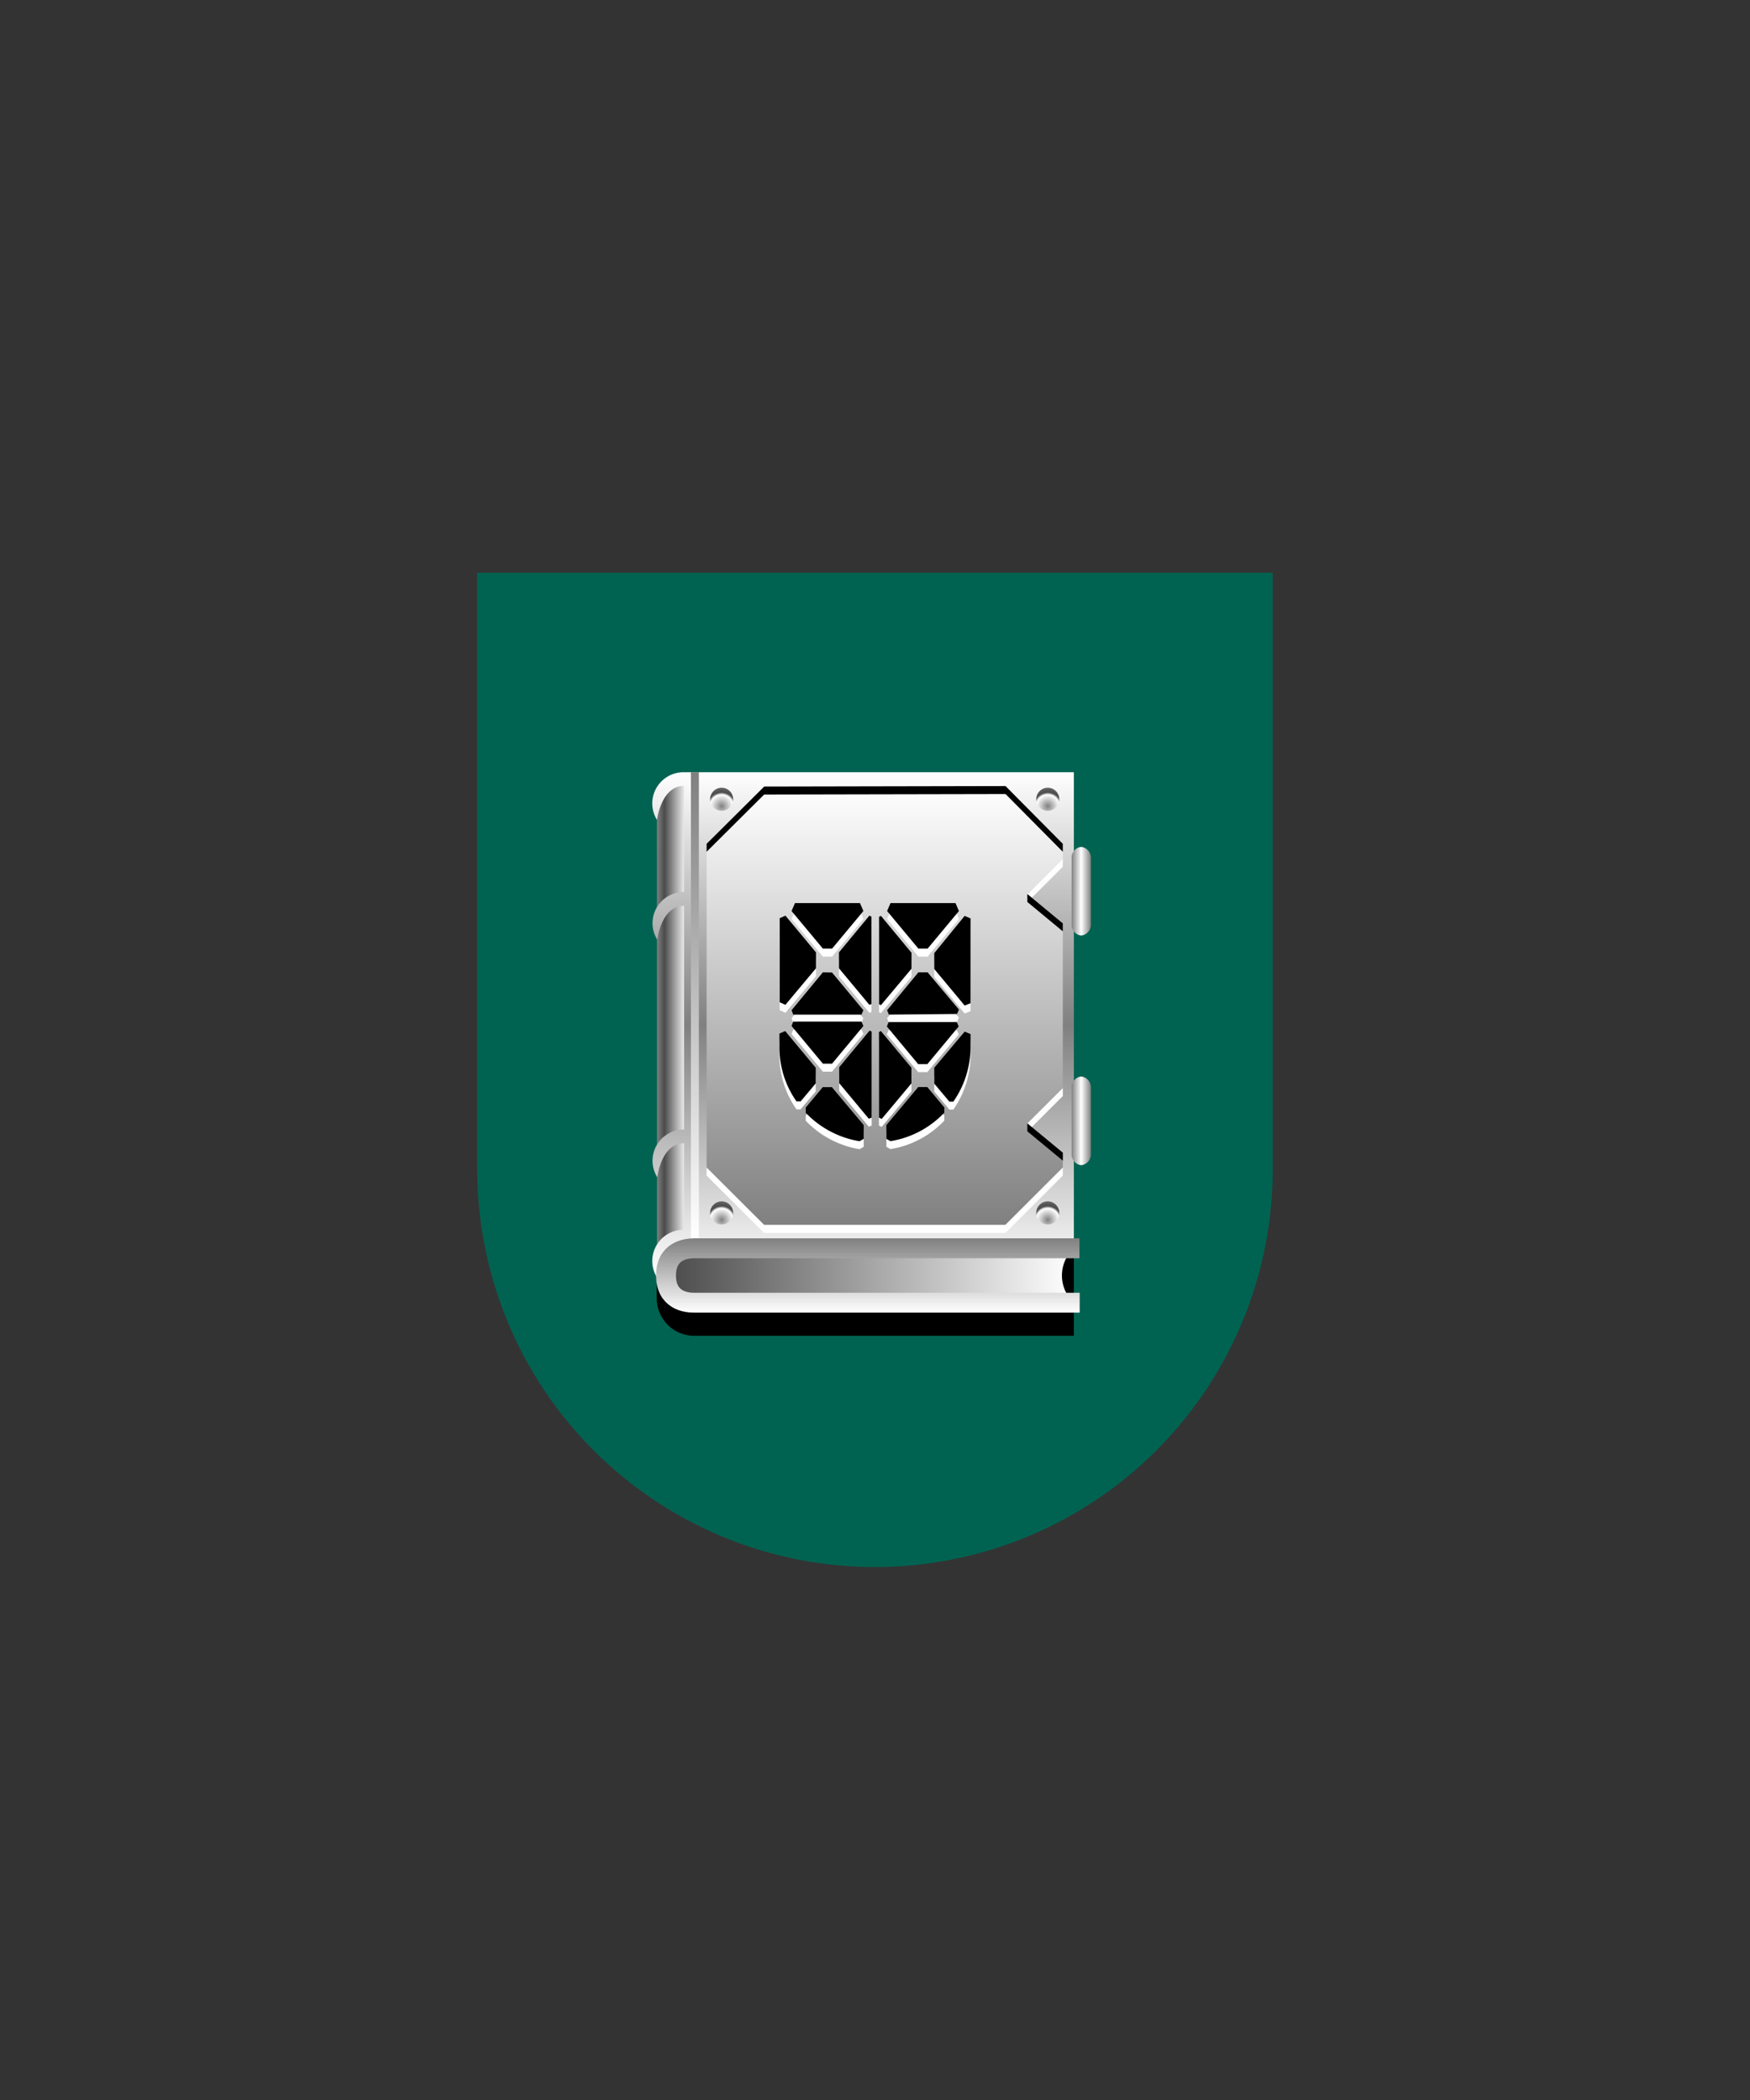
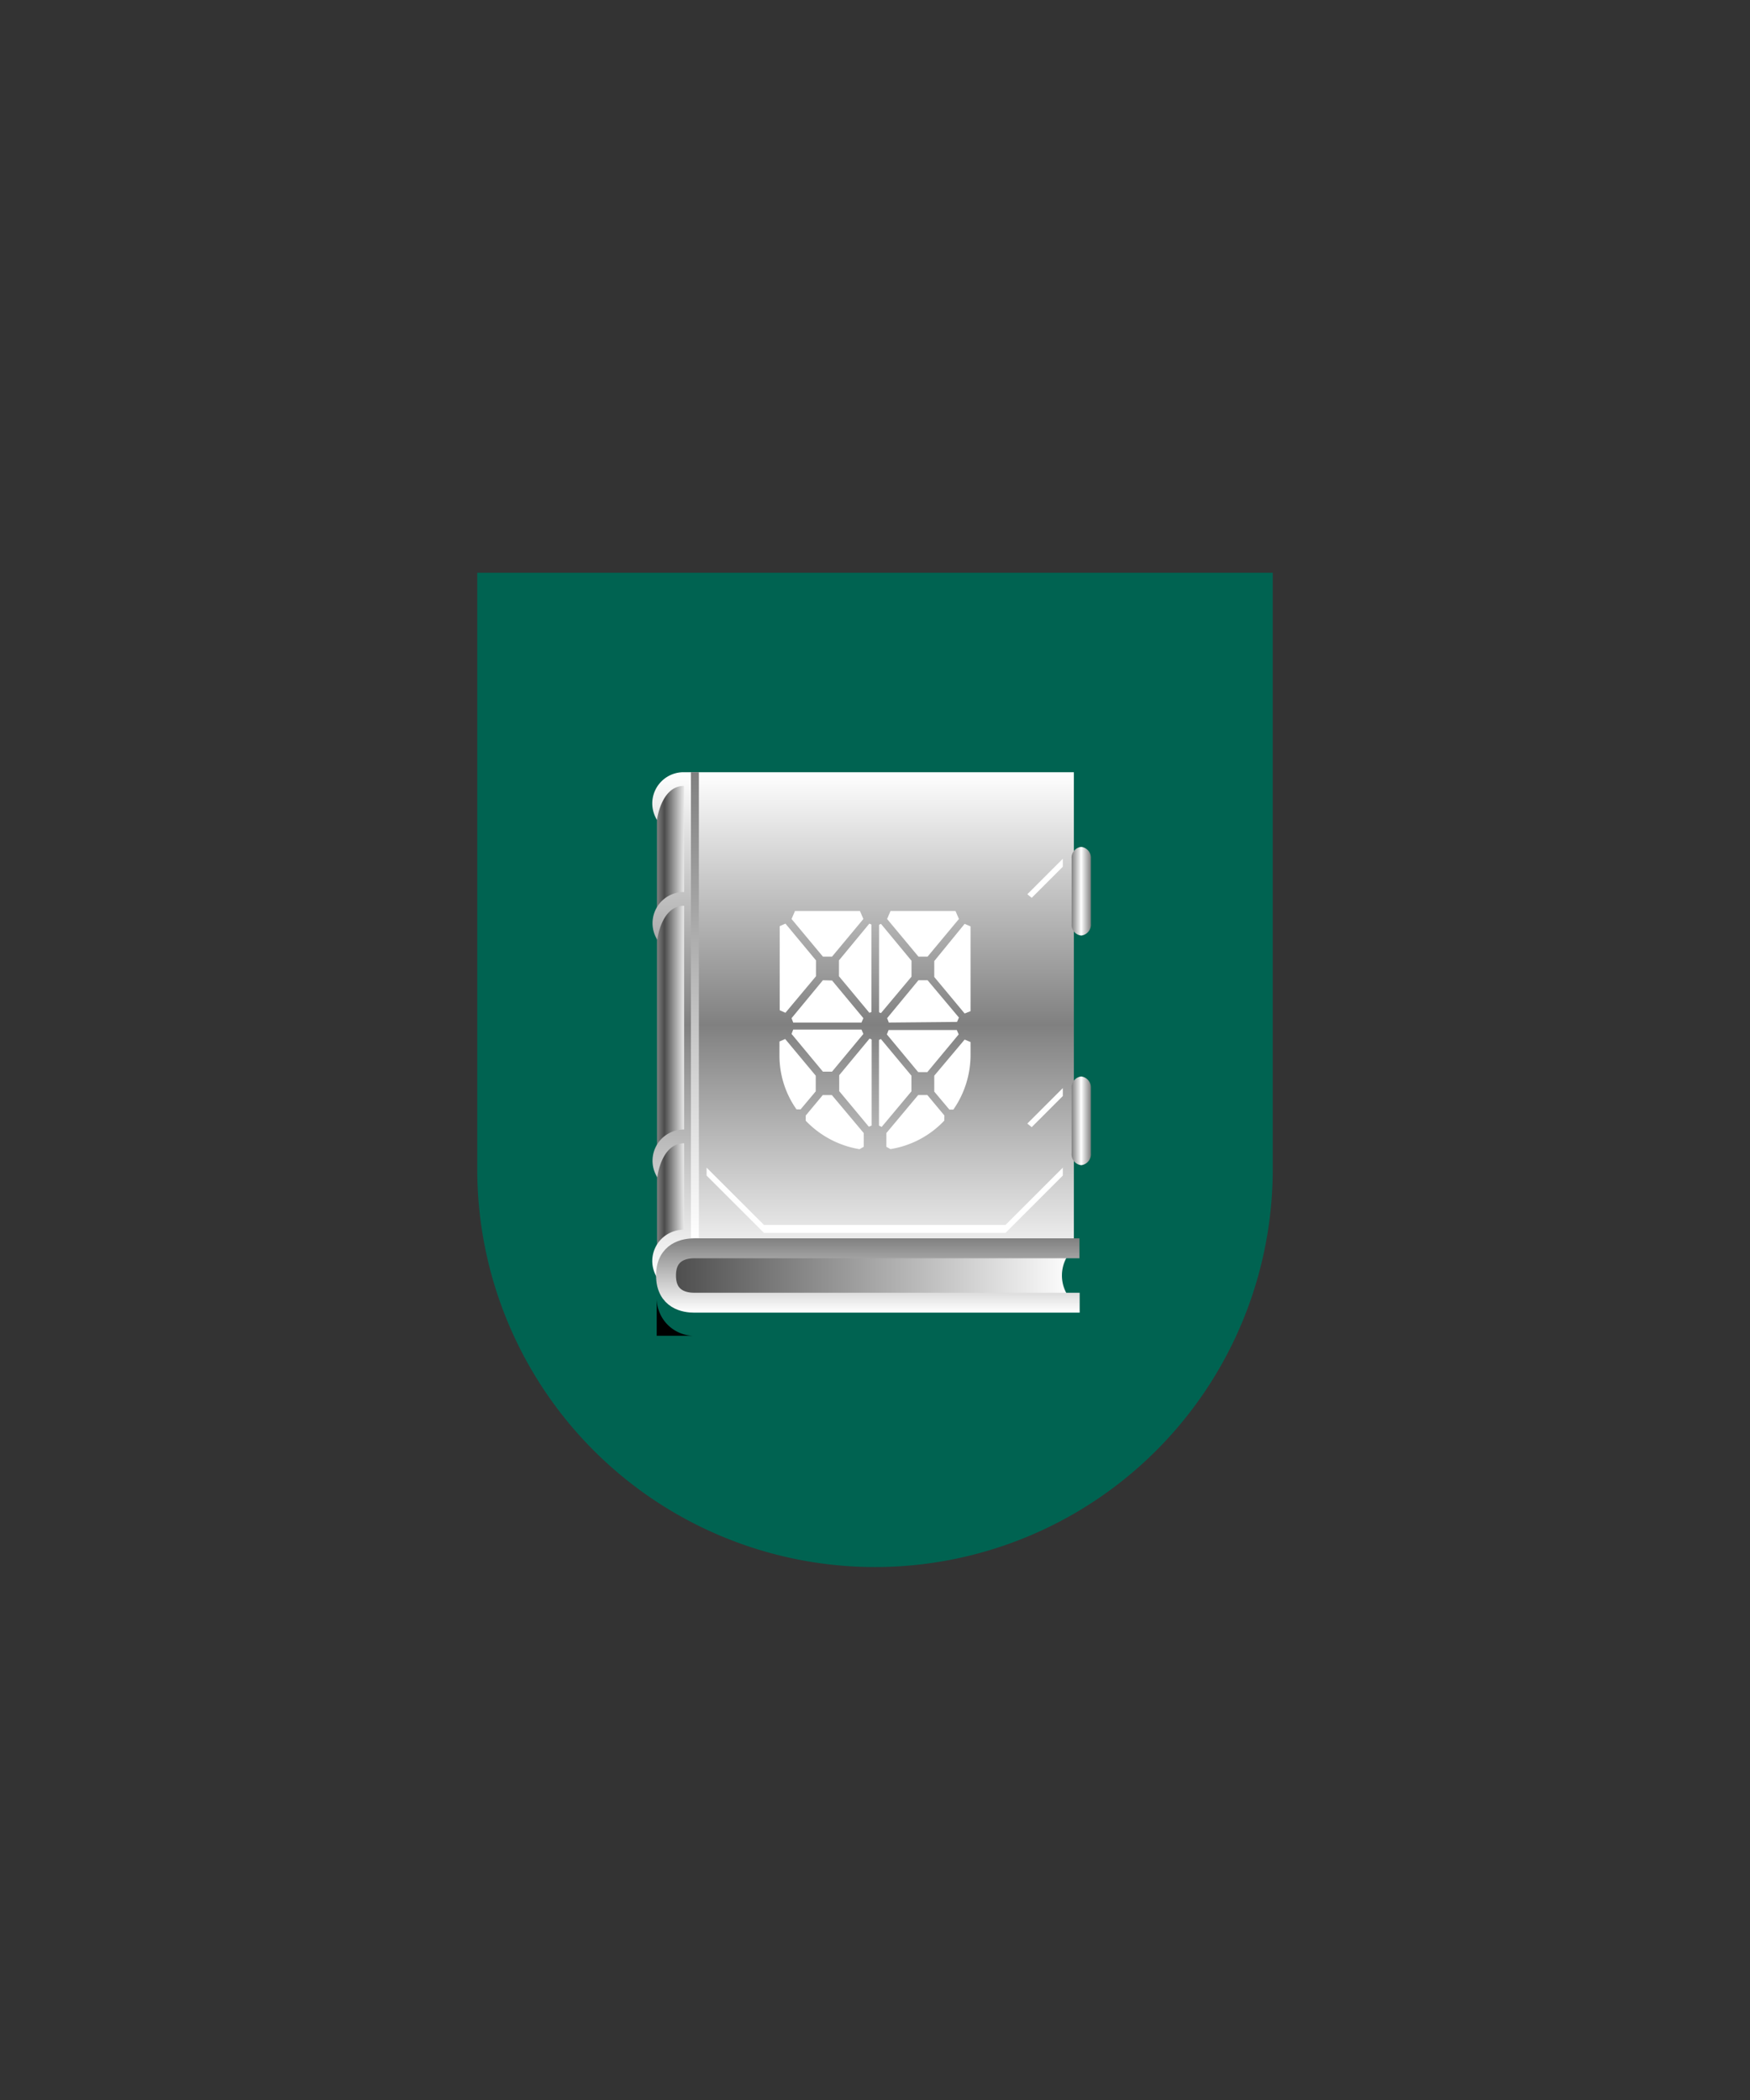
<svg xmlns="http://www.w3.org/2000/svg" xmlns:xlink="http://www.w3.org/1999/xlink" viewBox="0 0 220 264">
  <rect x="0" y="0" width="220" height="264" fill="#333333" stroke="none" />
  <path d="M60 72v75a50 50 0 0 0 50 50 50 50 0 0 0 50-50V72Z" fill="#006351" />
  <defs>
    <radialGradient cx="1.45" cy="2.32" gradientUnits="userSpaceOnUse" id="h119-a" r="2.9">
      <stop offset="0" stop-color="gray" />
      <stop offset="0.5" stop-color="#fff" />
      <stop offset="0.6" stop-color="#4b4b4b" />
      <stop offset="1" stop-color="gray" />
    </radialGradient>
    <linearGradient gradientUnits="userSpaceOnUse" id="h119-b" x1="82.59" x2="87.28" y1="129.23" y2="129.23">
      <stop offset="0" stop-color="gray" />
      <stop offset="0.2" stop-color="#4b4b4b" />
      <stop offset="0.8" stop-color="#fff" />
      <stop offset="1" stop-color="gray" />
    </linearGradient>
    <linearGradient gradientUnits="userSpaceOnUse" id="h119-c" x1="108.52" x2="108.52" y1="160.58" y2="97.08">
      <stop offset="0" stop-color="#fff" />
      <stop offset="0.5" stop-color="gray" />
      <stop offset="1" stop-color="#fff" />
    </linearGradient>
    <linearGradient gradientUnits="userSpaceOnUse" id="h119-d" x1="84" x2="135" y1="160.35" y2="160.35">
      <stop offset="0" stop-color="#4b4b4b" />
      <stop offset="1" stop-color="#fff" />
    </linearGradient>
    <linearGradient gradientUnits="userSpaceOnUse" id="h119-e" x1="109.11" x2="109.11" y1="155.68" y2="165.02">
      <stop offset="0" stop-color="gray" />
      <stop offset="1" stop-color="#fff" />
    </linearGradient>
    <linearGradient id="h119-f" x1="111.22" x2="111.22" xlink:href="#h119-e" y1="153.97" y2="98.82" />
    <linearGradient gradientUnits="userSpaceOnUse" id="h119-g" x1="134.71" x2="137.14" y1="126.46" y2="126.46">
      <stop offset="0" stop-color="gray" />
      <stop offset="0.5" stop-color="#fff" />
      <stop offset="1" stop-color="gray" />
    </linearGradient>
    <linearGradient id="h119-h" x1="87.36" x2="87.36" xlink:href="#h119-e" y1="97.08" y2="155.63" />
    <symbol id="h119-i" viewBox="0 0 2.9 2.9">
-       <path d="M0,1.45A1.45,1.45,0,1,1,1.45,2.9h0A1.45,1.45,0,0,1,0,1.45Z" fill="url(#h119-a)" />
-     </symbol>
+       </symbol>
  </defs>
-   <path d="M82.56,156.93H135a0,0,0,0,1,0,0v11a0,0,0,0,1,0,0H87.28a4.72,4.72,0,0,1-4.72-4.72v-6.31A0,0,0,0,1,82.56,156.93Z" />
+   <path d="M82.56,156.93a0,0,0,0,1,0,0v11a0,0,0,0,1,0,0H87.28a4.72,4.72,0,0,1-4.72-4.72v-6.31A0,0,0,0,1,82.56,156.93Z" />
  <path d="M82.6,160.57l4.68-3.68v-59H85s-2.64,2.31-2.41,5.18Z" fill="url(#h119-b)" />
  <path d="M135,157.34V97.08H86a3.93,3.93,0,0,0-4,3.9,4,4,0,0,0,.59,2.1S83.1,98.8,86,98.8v13.34a3.92,3.92,0,0,0-3.37,6s.47-4.27,3.37-4.27V142a3.92,3.92,0,0,0-3.37,6s.47-4.27,3.37-4.27v10.87a3.93,3.93,0,0,0-4,3.9,4,4,0,0,0,.59,2.1C85.05,153.28,134.72,157.43,135,157.34Z" fill="url(#h119-c)" />
  <path d="M135,163.77H84v-6.84h51a4.65,4.65,0,0,0,0,6.84Z" fill="url(#h119-d)" />
  <path d="M135.7,156.93H87.28c-1.11,0-3.55.33-3.55,3.42s2.44,3.42,3.55,3.42h48.45" fill="none" stroke="url(#h119-e)" stroke-width="2.5" />
  <use height="2.9" transform="translate(130.27 151.03)" width="2.9" xlink:href="#h119-i" />
  <use height="2.9" transform="translate(89.27 151.03)" width="2.9" xlink:href="#h119-i" />
  <use height="2.9" transform="translate(130.27 99.03)" width="2.9" xlink:href="#h119-i" />
  <use height="2.9" transform="translate(89.27 99.03)" width="2.9" xlink:href="#h119-i" />
-   <polygon fill="url(#h119-f)" points="133.61 107.93 133.61 106.08 126.41 98.82 96.07 98.88 88.83 106.08 88.83 146.76 96.05 153.97 126.4 153.97 133.61 146.76 133.61 144.91 129.15 141.22 133.61 136.76 133.61 116.08 129.15 112.39 133.61 107.93" />
  <path d="M137.14,136.77V145a1.38,1.38,0,0,1-1.21,1.48,1.36,1.36,0,0,1-1.21-1.48v-8.19a1.36,1.36,0,0,1,1.21-1.48A1.38,1.38,0,0,1,137.14,136.77Zm-1.21-30.3a1.35,1.35,0,0,0-1.21,1.47v8.2a1.35,1.35,0,0,0,1.21,1.47,1.37,1.37,0,0,0,1.21-1.47v-8.2A1.37,1.37,0,0,0,135.93,106.47Z" fill="url(#h119-g)" />
  <path d="M87.36,155.63V97.08" fill="none" stroke="url(#h119-h)" />
  <path d="M120.12,114.53h0l.43,1-3.94,4.73h-1.15l-3.94-4.73.43-1Zm.19,13.94.24-.55-3.94-4.69h-1.15L111.52,128l.22.55Zm-9.56-12.33-.24.12v11l.24.1,3.84-4.58v-2Zm-1.2,11.09v-11l-.26-.12-3.82,4.62v2l3.82,4.59Zm-6.1-4L99.51,128l.21.55h8.58l.24-.55-3.94-4.74Zm14,12v2l1.9,2.26h.5a12,12,0,0,0,2.16-6.85V131l-.74-.31Zm-14.9,0-3.84-4.61-.72.31v1.68a11.71,11.71,0,0,0,2.14,6.85h.52l1.9-2.26Zm14.9-14.41v2l3.82,4.59.74-.29V116.46l-.74-.32Zm1.27,19.41-2.14-2.57h-1.15l-4,4.78v1.73l.51.29a11.91,11.91,0,0,0,6.77-3.58Zm-2.14-5.45,3.94-4.74-.24-.55h-8.57l-.22.55,3.94,4.74Zm-8,9.39v-1.73l-4-4.77h-1.15l-2.14,2.57v.65a12.06,12.06,0,0,0,6.77,3.58Zm6-8.94-3.84-4.61-.24.12V141.5l.34.17,3.74-4.47Zm-5,6.27V130.68l-.26-.12-3.82,4.61v2l3.72,4.47ZM98.74,127.32l3.84-4.59v-2l-3.84-4.62-.72.32V127Zm5.86,7.4,3.94-4.74-.24-.55H99.72l-.21.55,3.94,4.74Zm-4.66-20.19h0l-.43,1,3.94,4.73h1.15l3.94-4.73-.43-1ZM126.4,154l7.21-7.21v1L126.4,155H96.05l-7.22-7.21v-1L96.05,154Zm3.3-41.13,3.91-3.91v-1l-4.46,4.46Zm0,28.83,3.91-3.91v-1l-4.46,4.46Z" fill="#fff" />
-   <path d="M129.15,112.39l4.46,3.69v1l-4.46-3.69Zm0,29.83,4.46,3.69v-1l-4.46-3.69Zm-2.74-43.4-30.34.06-7.24,7.2v1l7.24-7.2,30.34-.06,7.2,7.26v-1Zm-6.29,14.71h0l.43,1-3.94,4.73h-1.15l-3.94-4.73.43-1Zm.19,13.94.24-.55-3.94-4.69h-1.15L111.52,127l.22.55Zm-9.56-12.33-.24.12v11l.24.1,3.84-4.58v-2Zm-1.2,11.09v-11l-.26-.12-3.82,4.62v2l3.82,4.59Zm-6.1-4L99.51,127l.21.55h8.58l.24-.55-3.94-4.74Zm14,12v2l1.9,2.26h.5a12,12,0,0,0,2.16-6.85V130l-.74-.31Zm-14.9,0-3.84-4.61-.72.31v1.68a11.71,11.71,0,0,0,2.14,6.85h.52l1.9-2.26Zm14.9-14.41v2l3.82,4.59.74-.29V115.46l-.74-.32Zm1.27,19.41-2.14-2.57h-1.15l-4,4.78v1.73l.51.29a11.91,11.91,0,0,0,6.77-3.58Zm-2.14-5.45,3.94-4.74-.24-.55h-8.57l-.22.55,3.94,4.74Zm-8,9.39v-1.73l-4-4.77h-1.15l-2.14,2.57v.65a12.06,12.06,0,0,0,6.77,3.58Zm6-8.94-3.84-4.61-.24.12V140.5l.34.17,3.74-4.47Zm-5,6.27V129.68l-.26-.12-3.82,4.61v2l3.72,4.47ZM98.74,126.32l3.84-4.59v-2l-3.84-4.62-.72.32V126Zm5.86,7.4,3.94-4.74-.24-.55H99.72l-.21.55,3.94,4.74Zm-4.66-20.19h0l-.43,1,3.94,4.73h1.15l3.94-4.73-.43-1Z" />
</svg>